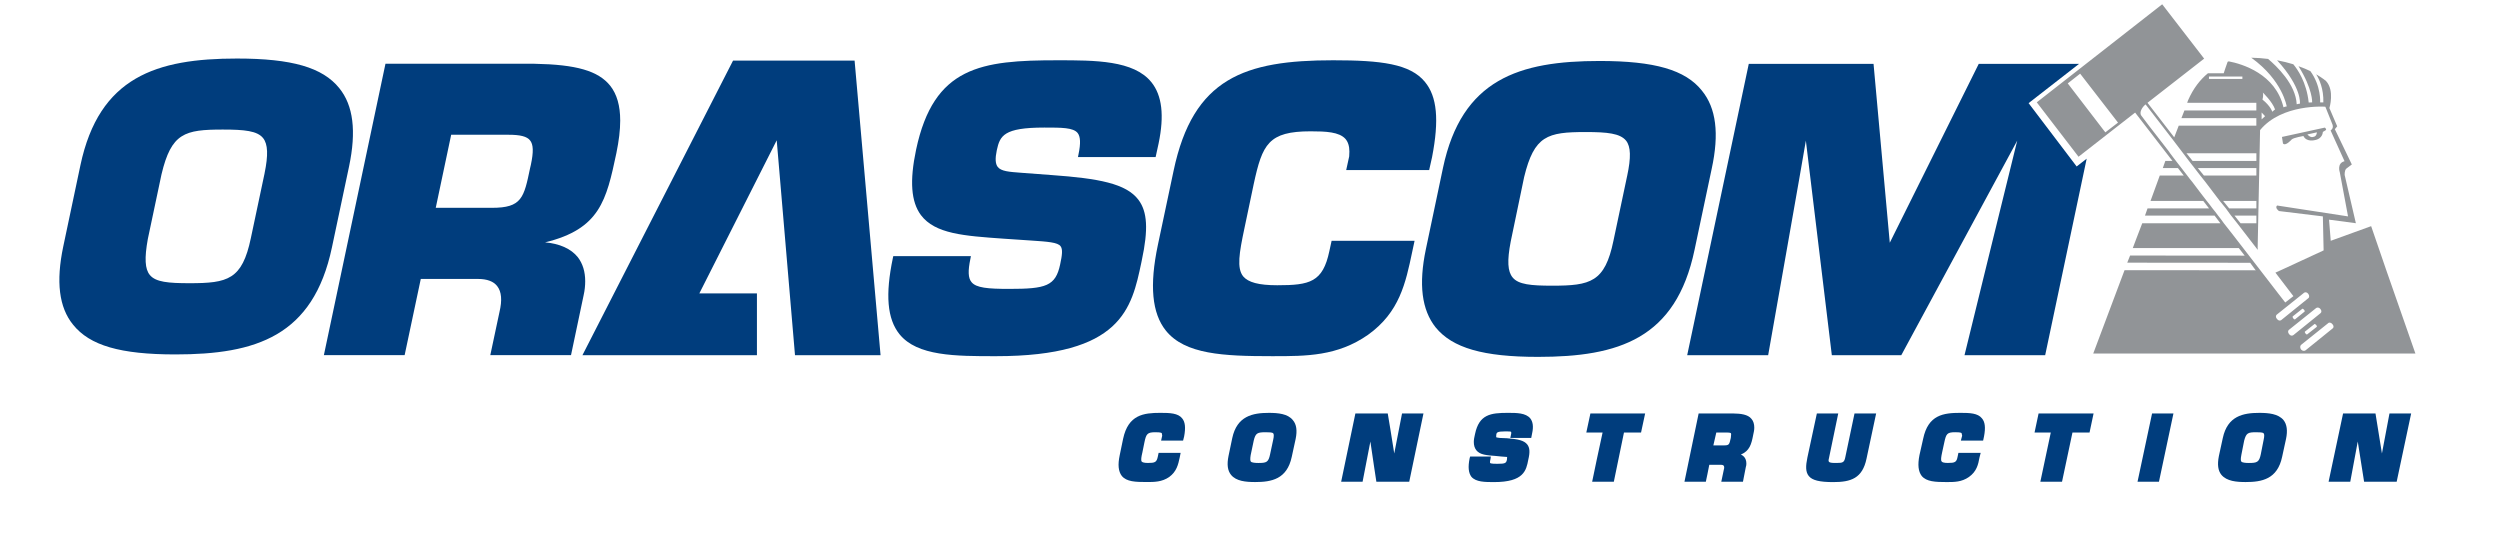
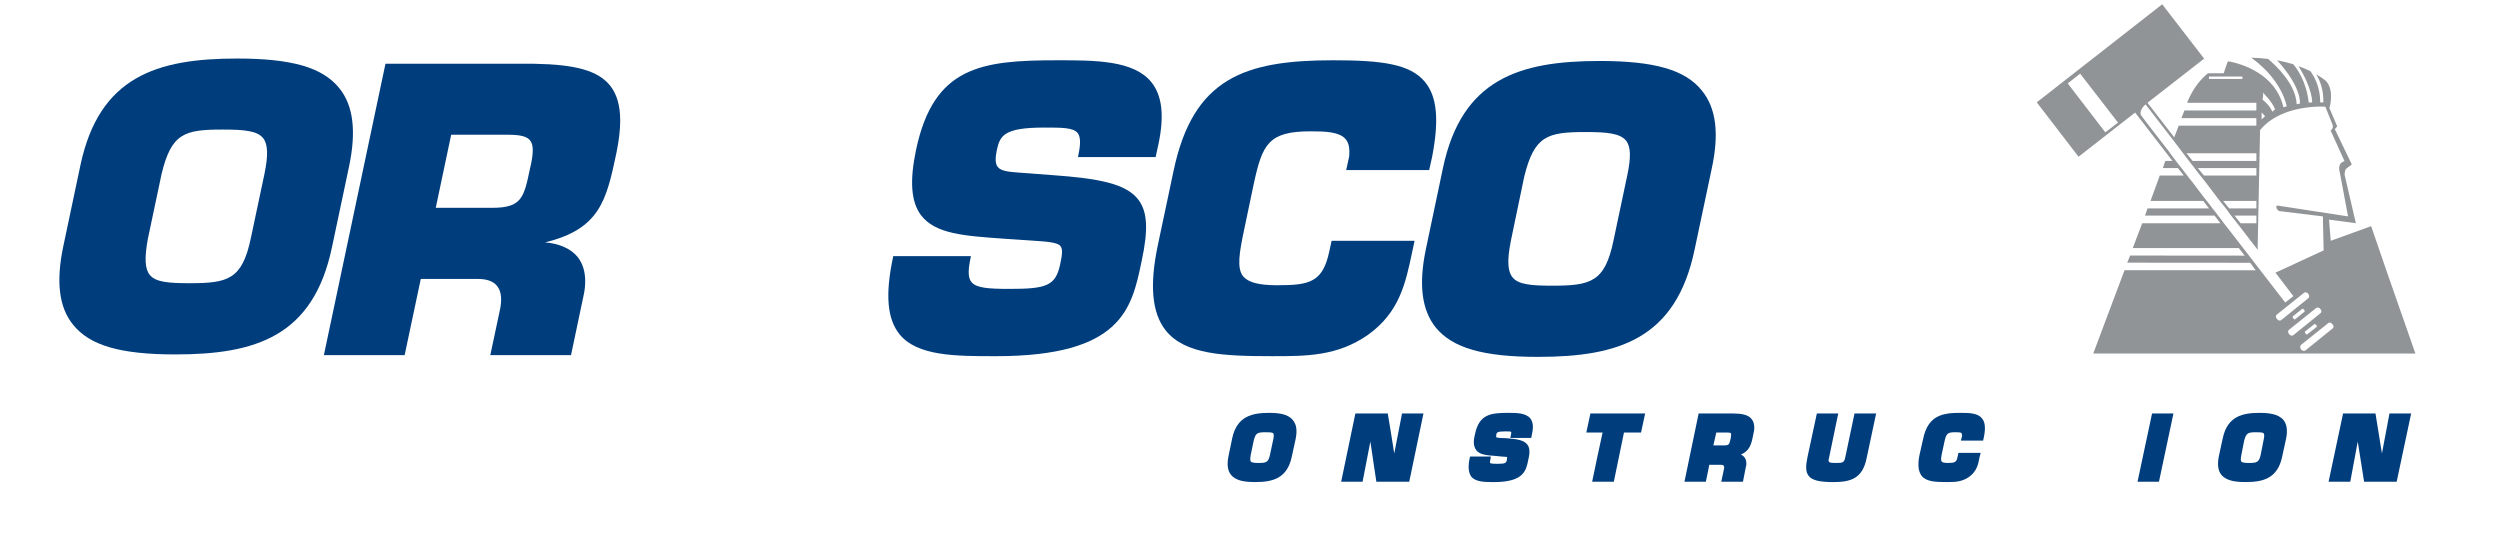
<svg xmlns="http://www.w3.org/2000/svg" height="148.522" viewBox="0 0 17.911 4.054" width="673.3">
  <g transform="matrix(.094 0 0 .094 -17.25 -65.517)">
    <g fill="#003d7d">
-       <path d="m247.859 701.727h-9.504l-11.781 23.043h13.648v-4.836h-4.504c.242-.484 5.551-10.973 6.051-11.973.098 1.156 1.43 16.809 1.43 16.809h6.691zm0 0" />
      <path d="m207.559 703.883c-1.305-1.621-3.707-2.316-8-2.316-6.289 0-10.781 1.426-12.246 8.355l-1.34 6.344c-.578 2.75-.336 4.762.766 6.113 1.305 1.633 3.707 2.328 8 2.328 6.289 0 10.781-1.414 12.246-8.371l1.34-6.332c.578-2.758.336-4.762-.766-6.121m-5.844 6.672-1.07 5.051c-.68 3.258-1.805 3.531-4.801 3.531-1.656 0-2.641-.086-3.098-.641-.387-.461-.43-1.32-.16-2.812l1.07-5.059c.77-3.238 1.809-3.504 4.797-3.504 1.699 0 2.695.102 3.148.668.379.473.41 1.328.113 2.766" />
      <path d="m228.754 703.703c-.938-1.176-2.656-1.668-5.938-1.727h-11.645l-4.816 22.785h6.316s1.203-5.695 1.262-5.957h4.473c.707 0 1.215.188 1.504.562.34.438.398 1.102.176 2.031 0 .004-.715 3.363-.715 3.363h6.312l.984-4.672c.09-.391.125-.766.125-1.102 0-.75-.191-1.379-.578-1.883-.527-.66-1.418-1.059-2.559-1.16 4.289-1.043 4.793-3.289 5.574-6.973.199-.965.301-1.812.301-2.547 0-1.172-.258-2.059-.777-2.723m-12.441 3.828h4.477c.934 0 1.441.129 1.691.441.258.316.281.891.062 1.914l-.059.25c-.484 2.324-.645 3.109-2.984 3.109h-4.395c.078-.383 1.152-5.457 1.207-5.715" />
      <path d="m271.07 703.418c-1.375-1.715-4.41-1.715-7.336-1.715-5.965 0-9.684.473-11.066 6.996-.516 2.449-.391 4.074.379 5.113 1.109 1.469 3.359 1.625 6.473 1.844l2.098.141c1.363.09 2.121.145 2.348.445.184.238.125.707-.031 1.422-.355 1.703-1.121 1.918-3.98 1.918-1.672 0-2.59-.078-2.953-.531-.266-.316-.285-.871-.086-1.824l.039-.207h-6.07l-.031.137c-.605 2.875-.445 4.773.516 5.969 1.387 1.719 4.379 1.719 7.547 1.719 9.832 0 10.609-3.734 11.367-7.32l.035-.176c.52-2.422.438-3.801-.262-4.734-.957-1.273-3.117-1.672-6.781-1.934l-2.449-.184c-.871-.066-1.52-.109-1.781-.461-.184-.25-.199-.66-.066-1.297.246-1.133.535-1.773 3.715-1.773 1.363 0 2.258 0 2.605.422.227.285.25.816.07 1.672l-.043.215h6.074l.234-1.07c.453-2.188.27-3.746-.562-4.785" />
      <path d="m292.469 703.402c-1.16-1.422-3.43-1.699-7.184-1.699-6.914 0-10.949 1.383-12.477 8.633l-1.23 5.805c-.668 3.164-.469 5.344.629 6.711 1.496 1.852 4.5 1.992 8.262 1.992h.133c2.586 0 5.016 0 7.406-1.668 2.477-1.773 2.945-4.059 3.457-6.477l.188-.879h-6.488l-.176.805c-.512 2.434-1.527 2.672-4.078 2.672-1.453 0-2.266-.227-2.66-.691-.516-.641-.312-1.84.09-3.738l.734-3.496c.672-3.105 1.145-4.113 4.449-4.113 1.203 0 2.227.051 2.715.586.203.23.316.559.316 1 0 .121-.004.246-.016.375 0 0-.234 1.07-.234 1.07h6.488l.227-1.012c.566-2.918.391-4.73-.551-5.875" />
      <path d="m314.121 704.074c-1.293-1.621-3.691-2.316-8-2.316-6.289 0-10.781 1.426-12.246 8.359l-1.336 6.344c-.582 2.77-.328 4.762.762 6.133 1.316 1.609 3.719 2.305 8.004 2.305 6.309 0 10.781-1.414 12.242-8.367l1.34-6.332c.602-2.762.352-4.762-.766-6.125m-5.844 6.672-1.07 5.062c-.668 3.246-1.793 3.523-4.789 3.523-1.656 0-2.648-.09-3.098-.645-.387-.461-.441-1.297-.148-2.812l1.051-5.047c.789-3.234 1.816-3.512 4.805-3.512 1.699 0 2.688.102 3.16.668.379.469.398 1.324.09 2.762" />
-       <path d="m343.43 710.008c-.195-.258-3.566-4.699-3.758-4.953.254-.207 3.945-3.07 3.945-3.07h-7.844s-6.762 13.59-6.957 13.988c-.051-.508-1.27-13.988-1.27-13.988h-9.758l-4.816 22.785h6.332s2.781-15.715 2.949-16.781c.129 1.078 2.031 16.781 2.031 16.781h5.43s8.559-15.836 9.07-16.785c-.297 1.172-4.125 16.785-4.125 16.785h6.309l3.246-15.371s-.641.488-.785.609" />
-       <path d="m273.48 729.711c-.324-.414-.961-.434-1.707-.434-1.309 0-2.512.145-2.914 2.027l-.266 1.285c-.16.758-.105 1.266.164 1.621.375.457 1.07.477 1.941.477.598 0 1.191 0 1.762-.391.586-.43.707-.973.824-1.523l.074-.367h-1.723l-.062.297c-.094.441-.227.492-.77.492-.273 0-.434-.043-.492-.109-.07-.109-.027-.375.055-.711l.16-.793c.137-.66.227-.789.855-.789.16 0 .422 0 .504.074 0 0 .031.195.031.195 0 .004-.086.387-.086.387h1.719l.082-.324c.133-.699.078-1.141-.152-1.414" />
      <path d="m282.133 729.844c-.395-.5-1.168-.566-1.871-.566-1.27 0-2.496.242-2.867 1.969l-.293 1.402c-.137.676-.07 1.145.195 1.473.402.504 1.176.566 1.891.566 1.27 0 2.488-.219 2.859-1.969l.305-1.402c.133-.648.07-1.141-.219-1.473m-3.297 2.734c0 .004.238-1.129.238-1.129.141-.602.297-.656.941-.656.25 0 .516.004.586.086.055.062.055.242-.004.5l-.242 1.133c-.129.625-.273.684-.918.684-.25 0-.516-.027-.586-.105-.059-.066-.059-.242-.016-.512" />
      <path d="m292.141 729.324h-1.469s-.418 2.113-.609 3.129c-.152-1.02-.508-3.129-.508-3.129h-2.531l-1.113 5.34h1.676s.414-2.098.609-3.145c.148 1.047.469 3.145.469 3.145h2.57l1.113-5.34zm0 0" />
      <path d="m300.707 729.715c-.363-.438-1.066-.438-1.754-.438-1.348 0-2.254.117-2.574 1.66-.055.234-.094.43-.094.613 0 .266.062.469.188.641.293.379.832.402 1.531.457l.43.043c.051 0 .438.031.457.035-.004.039-.016.219-.016.219-.062.262-.121.316-.758.316-.148 0-.5 0-.559-.066-.008-.031-.023-.094.031-.301l.027-.203h-1.617l-.039.133c-.141.691-.09 1.145.137 1.453.359.414 1.059.414 1.781.414 2.316 0 2.508-.914 2.664-1.734.152-.625.113-.953-.07-1.199-.25-.324-.723-.43-1.602-.496l-.555-.023c-.094-.008-.266-.039-.281-.055l.008-.184c.023-.184.059-.273.691-.273.195 0 .441 0 .465.031 0 0 .043.047-.008.25l-.051.23h1.637l.07-.359c.117-.52.062-.906-.141-1.164" />
      <path d="m309.473 729.324h-4.07l-.32 1.492h1.273c-.098.383-.816 3.848-.816 3.848h1.695s.734-3.59.793-3.848h1.336l.32-1.492zm0 0" />
      <path d="m318.125 731.043c.055-.234.094-.43.094-.605 0-.281-.066-.516-.223-.695-.277-.348-.848-.41-1.414-.418h-2.715l-1.109 5.34h1.672s.238-1.117.27-1.328h.887c.094 0 .184.008.238.07.051.059.055.184.008.328 0 .004-.195.93-.195.93h1.695l.223-1.145c.039-.109.043-.191.043-.289 0-.223-.074-.395-.168-.504-.066-.078-.145-.137-.258-.191.676-.285.816-.797.953-1.492m-2.879-.227h.883c.207 0 .262.047.266.055.004.004.012.039.012.074 0 .055-.004.125-.019.238l-.008.059c-.117.516-.125.578-.547.578h-.816c.062-.262.18-.816.23-1.004" />
      <path d="m327.523 729.324h-1.465l-.711 3.375c-.086.465-.195.496-.711.496-.242 0-.512 0-.574-.094-.043-.027-.043-.137-.004-.273l.727-3.504h-1.672l-.742 3.453c-.133.648-.152 1.113.109 1.438.27.336.84.477 1.91.477 1.383 0 2.289-.289 2.609-1.844l.75-3.523zm0 0" />
      <path d="m336.023 729.707c-.32-.41-.957-.43-1.684-.43-1.316 0-2.523.145-2.914 2.031l-.289 1.281c-.148.758-.09 1.27.176 1.621.375.453 1.07.48 1.953.48.59 0 1.172 0 1.738-.395.609-.434.73-.973.828-1.523l.094-.367h-1.742l-.062.297c-.082.441-.215.492-.77.492-.262 0-.434-.043-.473-.109-.094-.105-.039-.375.031-.711l.172-.793c.141-.66.215-.789.848-.789.172 0 .434 0 .504.074 0 0 .043.195.043.199-.004 0-.102.383-.102.383h1.742l.07-.328c.133-.695.078-1.137-.164-1.414" />
-       <path d="m344.527 729.324h-4.074l-.316 1.492h1.27c-.074.383-.816 3.848-.816 3.848h1.695s.758-3.59.816-3.848h1.336l.316-1.492zm0 0" />
      <path d="m350.793 729.324h-1.465l-1.137 5.34h1.676l1.133-5.34zm0 0" />
      <path d="m359.609 729.844c-.414-.5-1.188-.566-1.891-.566-1.27 0-2.488.242-2.859 1.969l-.305 1.402c-.133.676-.07 1.145.195 1.473.418.504 1.191.566 1.895.566 1.266 0 2.484-.219 2.855-1.969l.305-1.402c.137-.648.07-1.141-.195-1.473m-3.301 2.734c0 .004.223-1.129.223-1.129.16-.602.297-.656.938-.656.254 0 .52.004.586.086.059.062.059.242 0 .5l-.223 1.133c-.129.625-.293.684-.941.684-.246 0-.508-.027-.578-.105-.059-.066-.059-.242-.004-.512" />
      <path d="m369.383 729.324h-1.488s-.398 2.113-.59 3.129c-.172-1.02-.504-3.129-.504-3.129h-2.535l-1.133 5.34h1.695s.395-2.098.586-3.145c.172 1.047.496 3.145.496 3.145h2.547l1.133-5.34zm0 0" />
    </g>
-     <path d="m360.25 707.895c.137-.137.914-.27.914-.27.234.488.859.328.859.328.66-.102.66-.645.66-.645l.195-.117c.156-.074-.039-.223-.039-.223l-3.352.73.078.508c.195.254.684-.312.684-.312m1.969-.555s0 .332-.297.359c0 0-.195.09-.445-.195zm0 0" fill="#919497" />
    <path d="m344.727 724.637h25.195l-2.285-6.539-1.176-3.422-3.16 1.145-.133-1.652 2.098.277-.875-3.766s-.027-.375.133-.508l.426-.32-1.328-2.758.184-.227-.609-1.426s.426-1.371-.266-2.117c0 0-.258-.227-.77-.523.246.383.594 1.145.562 2.195h-.25s.086-1.277-.766-2.445c-.258-.125-.566-.258-.926-.383 1.129 1.809 1.066 2.828 1.066 2.828l-.27.012c-.168-1.602-.887-2.613-1.203-2.992-.383-.121-.812-.223-1.27-.312 1.973 2.152 1.785 3.398 1.785 3.398-.07-.008-.25.043-.25.043-.074-1.578-1.598-3.008-2.238-3.547-.422-.055-.863-.086-1.316-.094 2.465 1.773 2.773 3.812 2.773 3.812-.066-.008-.254.066-.254.066-.617-2.613-3.23-3.395-4.281-3.594-.019.008-.062.027-.086.035-.121.316-.305.895-.305.895h-1.234c-.602.496-1.141 1.168-1.559 2.125l-.066.188h5.41v.598h-5.625l-.234.598h5.859v.59h-6.07l-.352.914-2.09-2.703 4.43-3.453-3.281-4.25-9.809 7.668 3.266 4.254 4.426-3.453 2.918 3.781h-.555l-.199.559h1.184l.457.586h-1.879l-.191.527-.531 1.457h4.125l.453.586h-4.812l-.199.559h5.441l.457.602h-6.113l-.477 1.242-.262.695 8.293.004.457.59-8.961-.008-.223.559 9.613.008.41.559.047.027-10.281-.008zm11.664-21.477h-2.613v-.188h2.613zm-10.719 4.18-2.938-3.828.969-.762 2.961 3.828zm13.426 14.594c-.105-.098-.109-.262-.027-.332l2.141-1.715c.082-.07.242-.047.324.074.105.121.105.285.004.355l-2.117 1.711c-.102.07-.242.027-.324-.094m2.156-.574-.742.602c-.043.019-.086 0-.137-.062-.055-.062-.066-.152-.047-.168l.742-.586c.023-.035.086.004.141.066.055.062.062.133.043.148m-1.207 1.766c-.105-.117-.105-.262-.027-.332l2.141-1.715c.082-.066.246-.043.328.074.105.121.105.266.004.336l-2.117 1.711c-.102.07-.242.047-.328-.074m2.16-.574-.742.582c-.023.039-.109-.004-.141-.066-.055-.059-.066-.129-.043-.145l.742-.586c.019-.035.082.008.137.07.055.062.066.129.047.145m1.23-.203c.105.117.109.262.004.332l-2.117 1.711c-.102.07-.242.047-.348-.07-.082-.121-.086-.266-.004-.355l2.141-1.715c.078-.07.242-.023.324.098m-5.449-18.121s.746.711.957 1.32c0 0-.203.152-.211.188 0 0-.137-.449-.773-.957 0 0 .094-.328.027-.551m-.094 1.559.27.289-.27.25zm-.41 3.191v.598h-4.988l-.477-.598zm-1.98 4.312h-.145l-.477-.586h2.602v.586zm1.98.559v.602h-1.238l-.477-.602zm-4.102-3.129-.477-.586h4.578v.586zm2.121 4.445c-.188-.234-.371-.48-.562-.715-.145-.207-.289-.402-.453-.602-.137-.188-.273-.371-.434-.559-.145-.195-.289-.391-.453-.586-.383-.5-.758-.98-1.109-1.457-.152-.18-.285-.352-.414-.527-.145-.199-.312-.395-.453-.586-.141-.191-.297-.375-.434-.559-.145-.199-.312-.398-.453-.598-.019-.039-.062-.078-.086-.129-1.234-1.57-2.086-2.703-2.156-2.801-.215-.266.09-.695.266-.84l.059-.051 2.16 2.801.777 1.02.453.598.434.559.453.586.418.527 1.105 1.457.477.586.406.559h.004l.477.602 1.594 2.066.023-.055-.019-.035.191-9.262c1.715-2.082 5.105-1.828 5.105-1.828l.562 1.406c.102.312-.152.449-.152.449l1.09 2.406c-.625.164-.371.867-.371.867l.645 3.449-5.551-.852c-.195.195.152.434.152.434l3.43.418.059 2.66-3.293 1.523-.477.215 1.406 1.84-.637.496s-.809-1.031-1.973-2.551c-.672-.867-1.441-1.867-2.266-2.934" fill="#919497" />
  </g>
</svg>